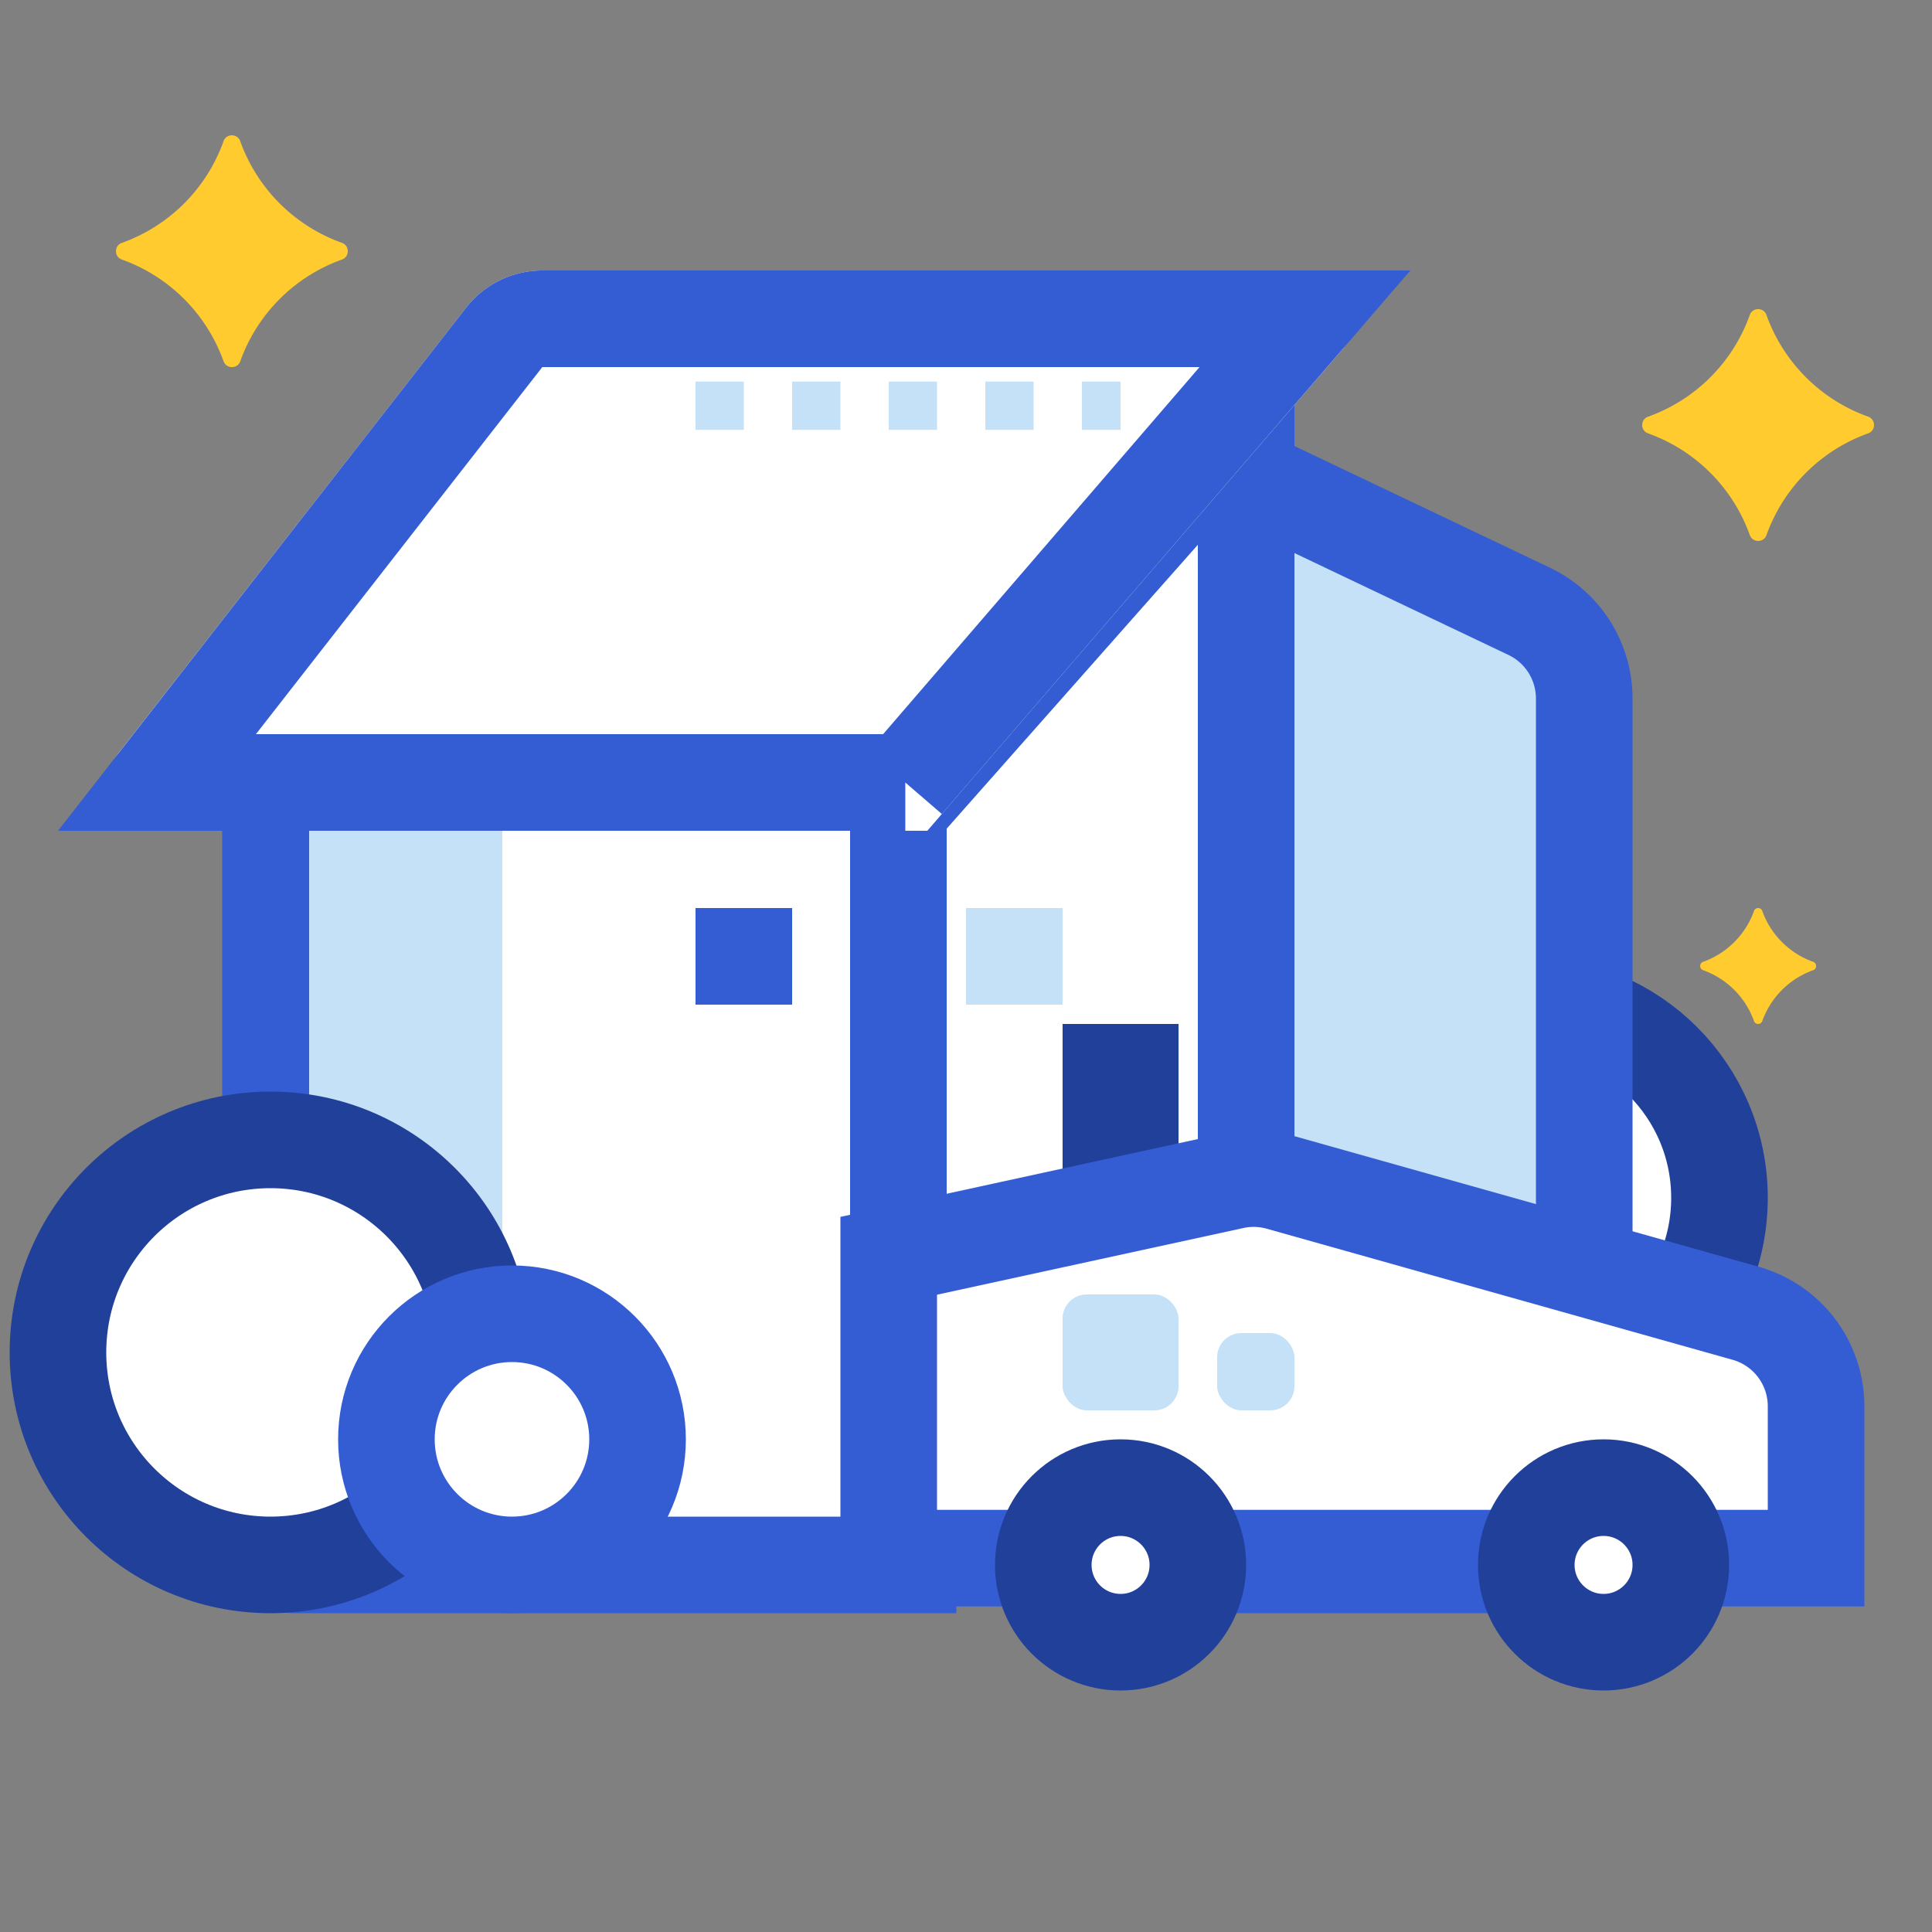
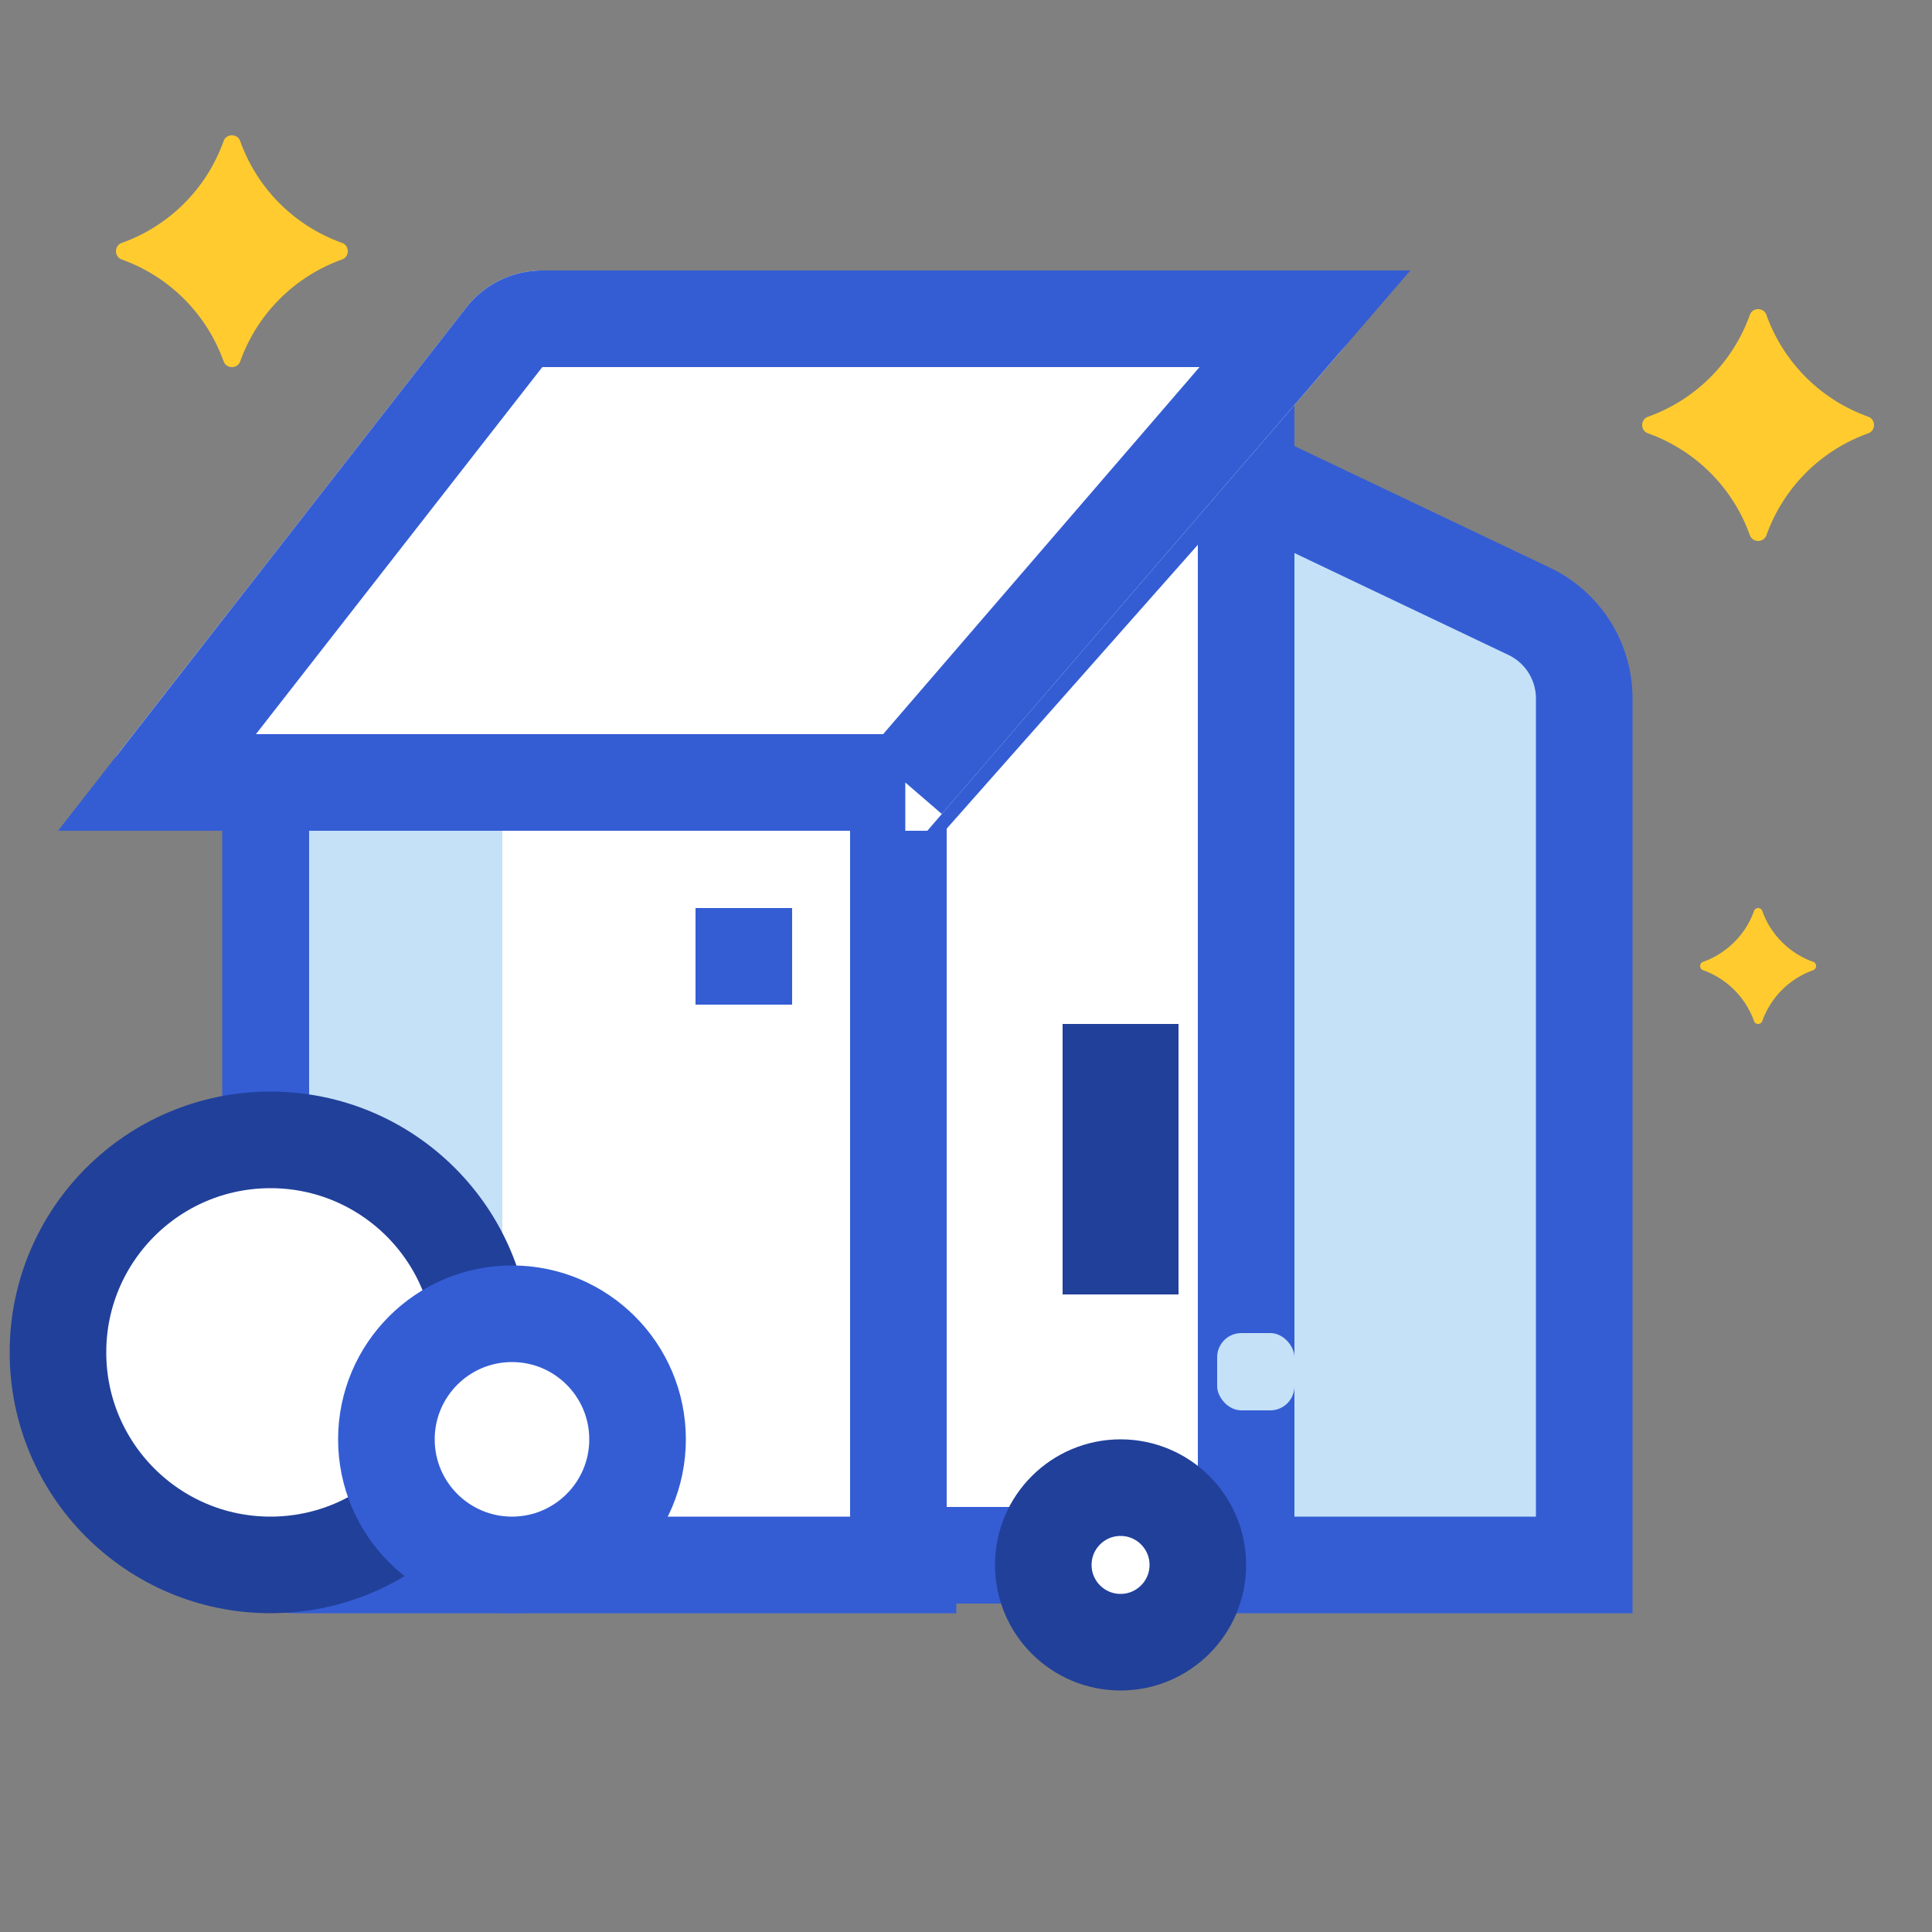
<svg xmlns="http://www.w3.org/2000/svg" xmlns:xlink="http://www.w3.org/1999/xlink" width="36" height="36" viewBox="0 0 36 36">
  <rect x="0" y="0" width="36" height="36" fill="#808080" stroke="none" />
  <defs>
    <path id="a" d="M15.84 14.76l8.28-9.36v24.48h-8.28z" />
    <path id="b" d="M10.106 5.04h14.21a.9.9 0 0 1 .682 1.488L17.28 15.48H2.924a.9.9 0 0 1-.71-1.454l6.473-8.293a1.8 1.8 0 0 1 1.42-.693z" />
  </defs>
  <g fill="none" fill-rule="evenodd">
    <path fill="#FFF" stroke="#345DD4" stroke-width="1.8" d="M5.04 14.04h11.88v15.12H5.49a.45.45 0 0 1-.45-.45V14.04z" />
    <path fill="#345DD4" d="M12.96 16.92h1.8v1.8h-1.8z" />
    <path fill="#C4E1F7" d="M5.76 14.04h3.6v11.88h-3.6z" />
-     <circle cx="28.44" cy="22.32" r="3.6" fill="#FFF" stroke="#21409A" stroke-width="1.8" />
    <path fill="#C4E1F7" stroke="#345DD4" stroke-width="1.8" d="M21.96 8.28l6.534 3.111a1.8 1.8 0 0 1 1.026 1.626V29.16h-7.56V8.28z" />
    <use fill="#FFF" xlink:href="#a" />
    <path stroke="#345DD4" stroke-width="1.8" d="M16.74 15.1v13.88h6.48V7.776L16.74 15.1z" />
    <path fill="#21409A" d="M19.8 19.08h2.16v5.04H19.8z" />
-     <path fill="#C4E1F7" d="M18 16.92h1.8v1.8H18z" />
+     <path fill="#C4E1F7" d="M18 16.92v1.8H18z" />
    <use fill="#FFF" xlink:href="#b" />
    <path stroke="#345DD4" stroke-width="1.8" d="M16.868 14.58l7.448-8.64h-14.21a.9.9 0 0 0-.71.346L2.925 14.58h13.944z" />
-     <path fill="#D8D8D8" stroke="#C4E1F7" stroke-dasharray="0.9,0.9" stroke-width=".9" d="M12.96 7.56h7.92" />
-     <path fill="#FFF" stroke="#345DD4" stroke-width="1.8" d="M16.56 23.4l6.417-1.397a1.8 1.8 0 0 1 .87.026l8.68 2.442a1.8 1.8 0 0 1 1.313 1.733v2.83H16.56V23.4z" />
    <rect width="1.44" height="1.44" x="22.68" y="24.84" fill="#C4E1F7" rx=".45" />
-     <rect width="2.16" height="2.16" x="19.8" y="24.12" fill="#C4E1F7" rx=".45" />
    <circle cx="20.88" cy="29.16" r="1.44" fill="#FFF" stroke="#21409A" stroke-width="1.8" />
-     <circle cx="29.88" cy="29.16" r="1.44" fill="#FFF" stroke="#21409A" stroke-width="1.8" />
    <circle cx="5.04" cy="25.2" r="3.96" fill="#FFF" stroke="#21409A" stroke-width="1.8" />
    <circle cx="9.54" cy="26.82" r="2.34" fill="#FFF" stroke="#345DD4" stroke-width="1.8" />
    <path fill="#FFCB2E" d="M32.605 9.97a3.136 3.136 0 0 0-1.896-1.895c-.145-.05-.145-.26 0-.31a3.135 3.135 0 0 0 1.896-1.896c.05-.145.26-.145.31 0a3.134 3.134 0 0 0 1.896 1.895c.145.052.145.26 0 .311a3.135 3.135 0 0 0-1.895 1.896c-.052.145-.26.145-.31 0M4.165 6.73A3.136 3.136 0 0 0 2.27 4.836c-.145-.05-.145-.26 0-.31a3.135 3.135 0 0 0 1.896-1.896c.05-.145.26-.145.31 0a3.134 3.134 0 0 0 1.896 1.895c.145.052.145.26 0 .311a3.135 3.135 0 0 0-1.895 1.896c-.052.145-.26.145-.31 0M32.683 19.025a1.568 1.568 0 0 0-.948-.947c-.073-.026-.073-.13 0-.156.435-.152.796-.512.948-.947.025-.073.13-.073.155 0 .152.435.512.795.948.947.072.026.072.13 0 .156a1.567 1.567 0 0 0-.948.947c-.026.073-.13.073-.155 0" />
  </g>
</svg>